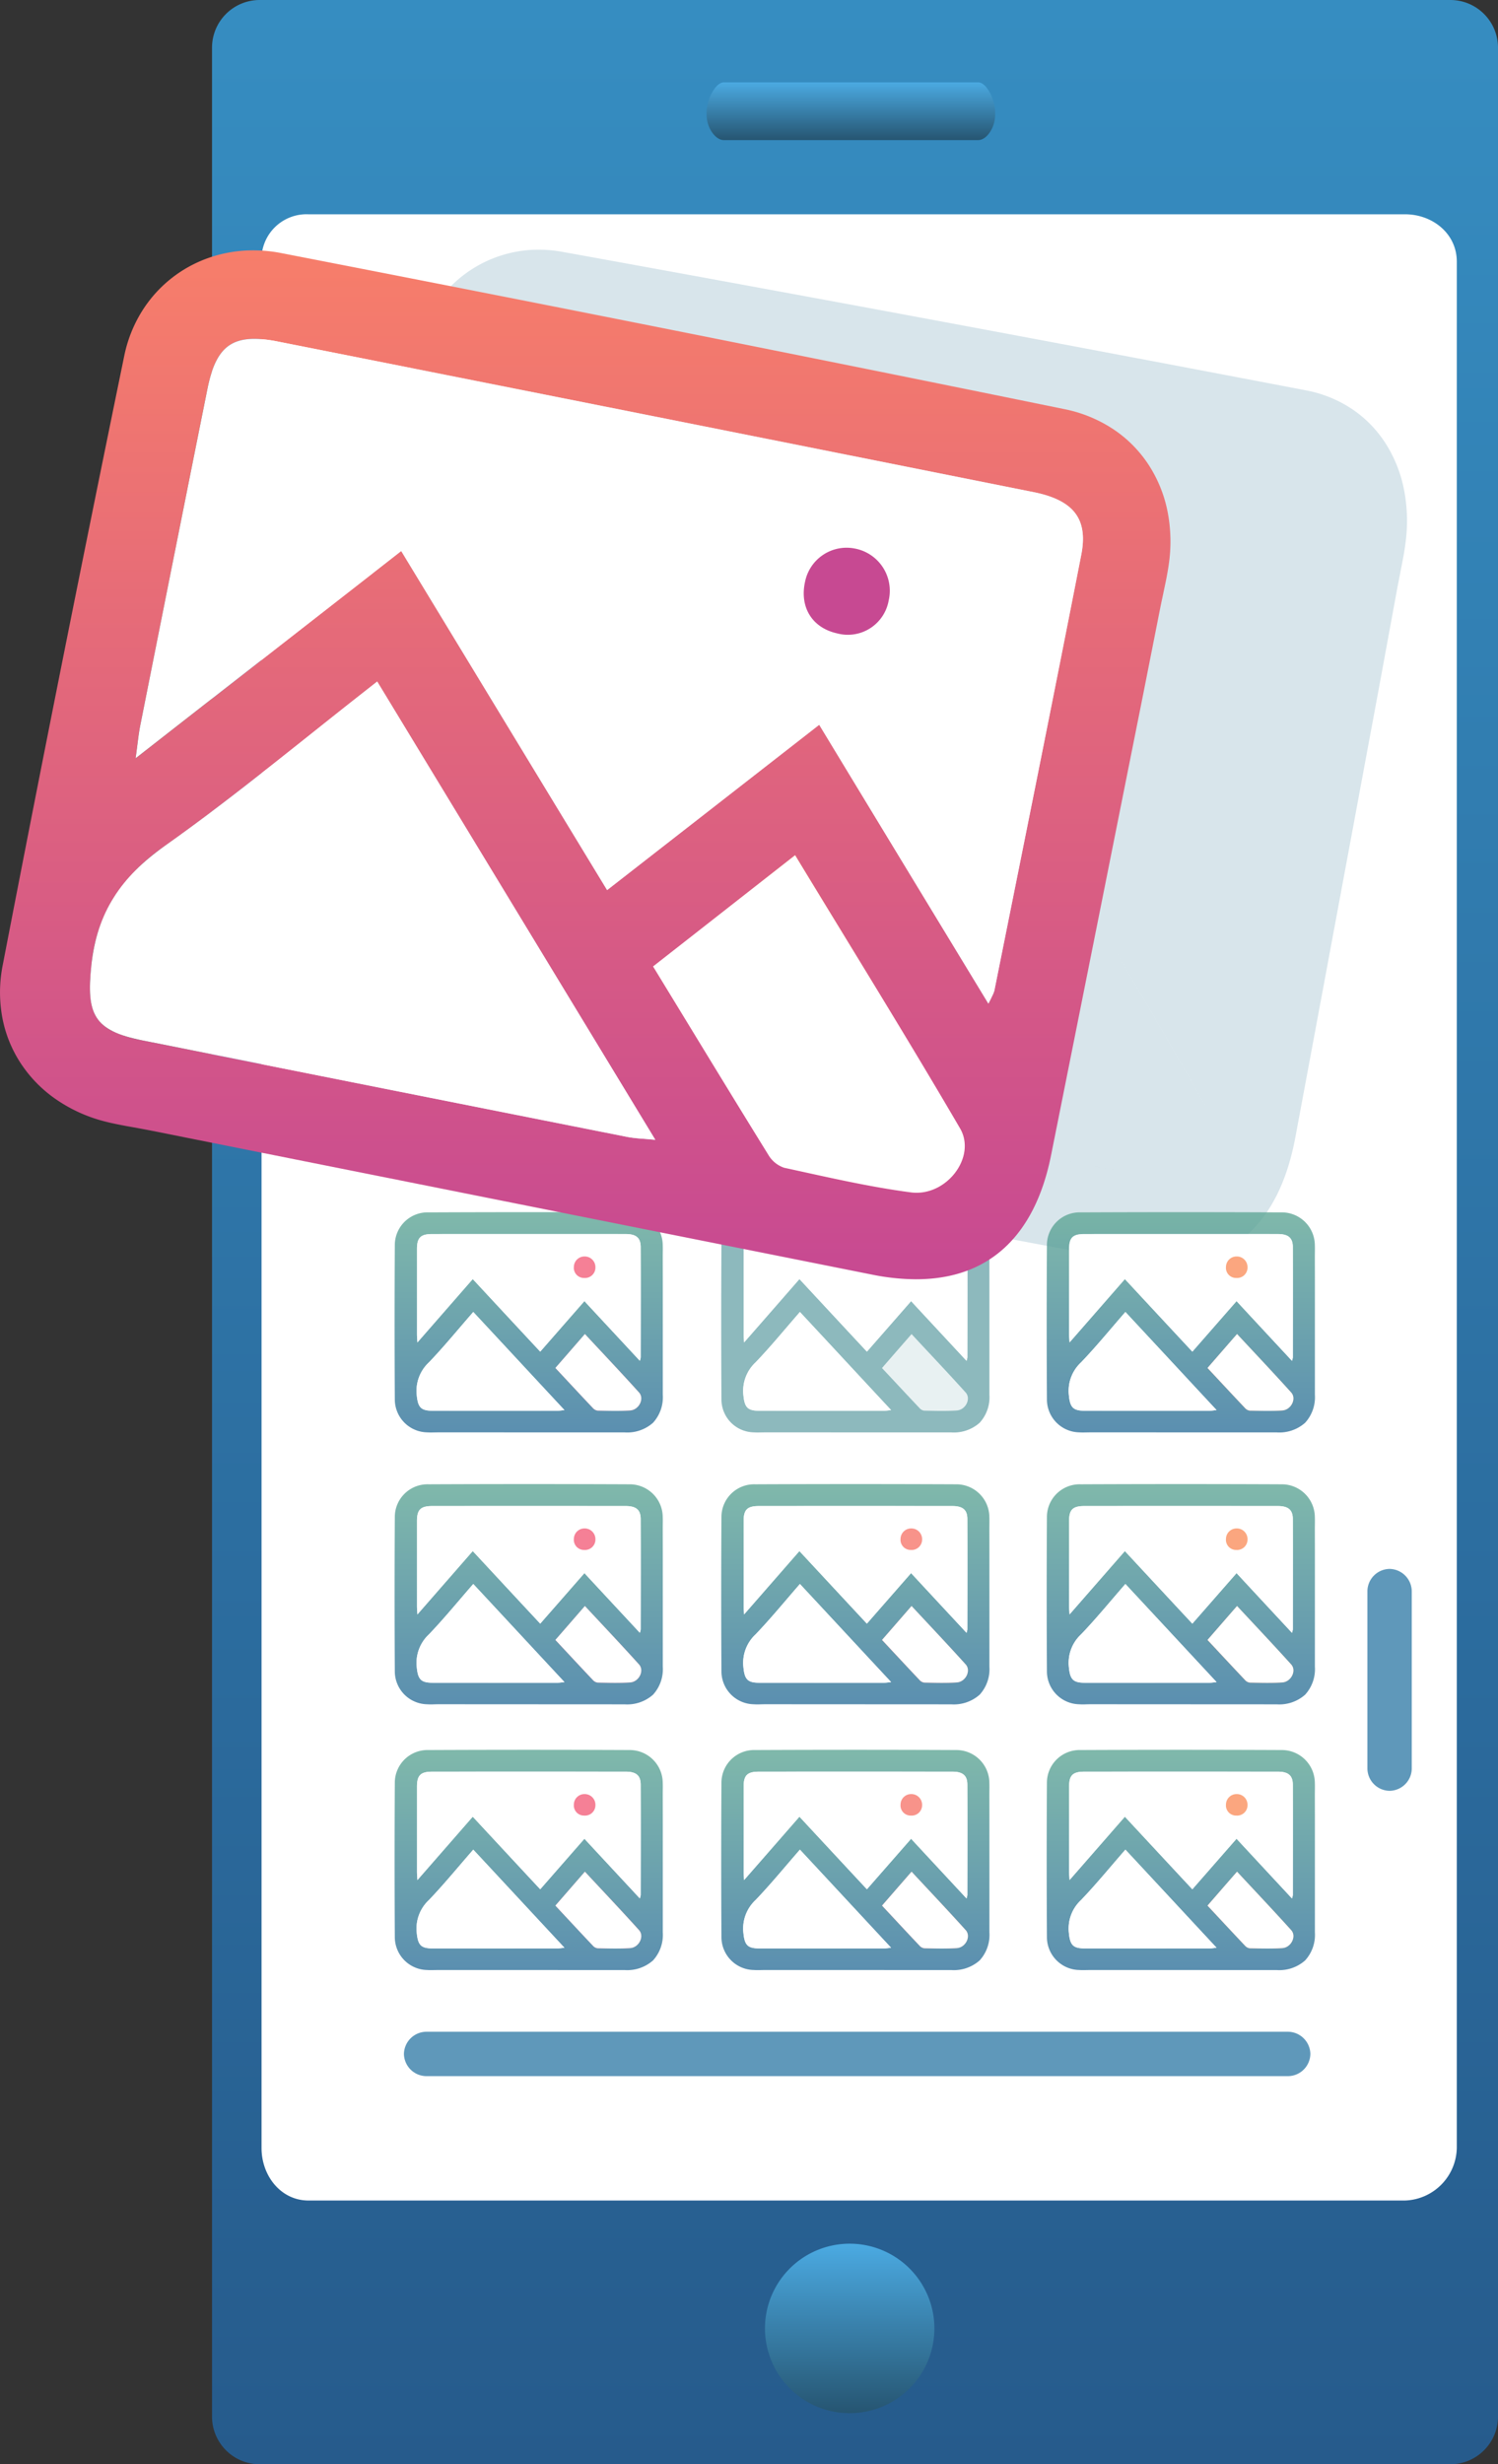
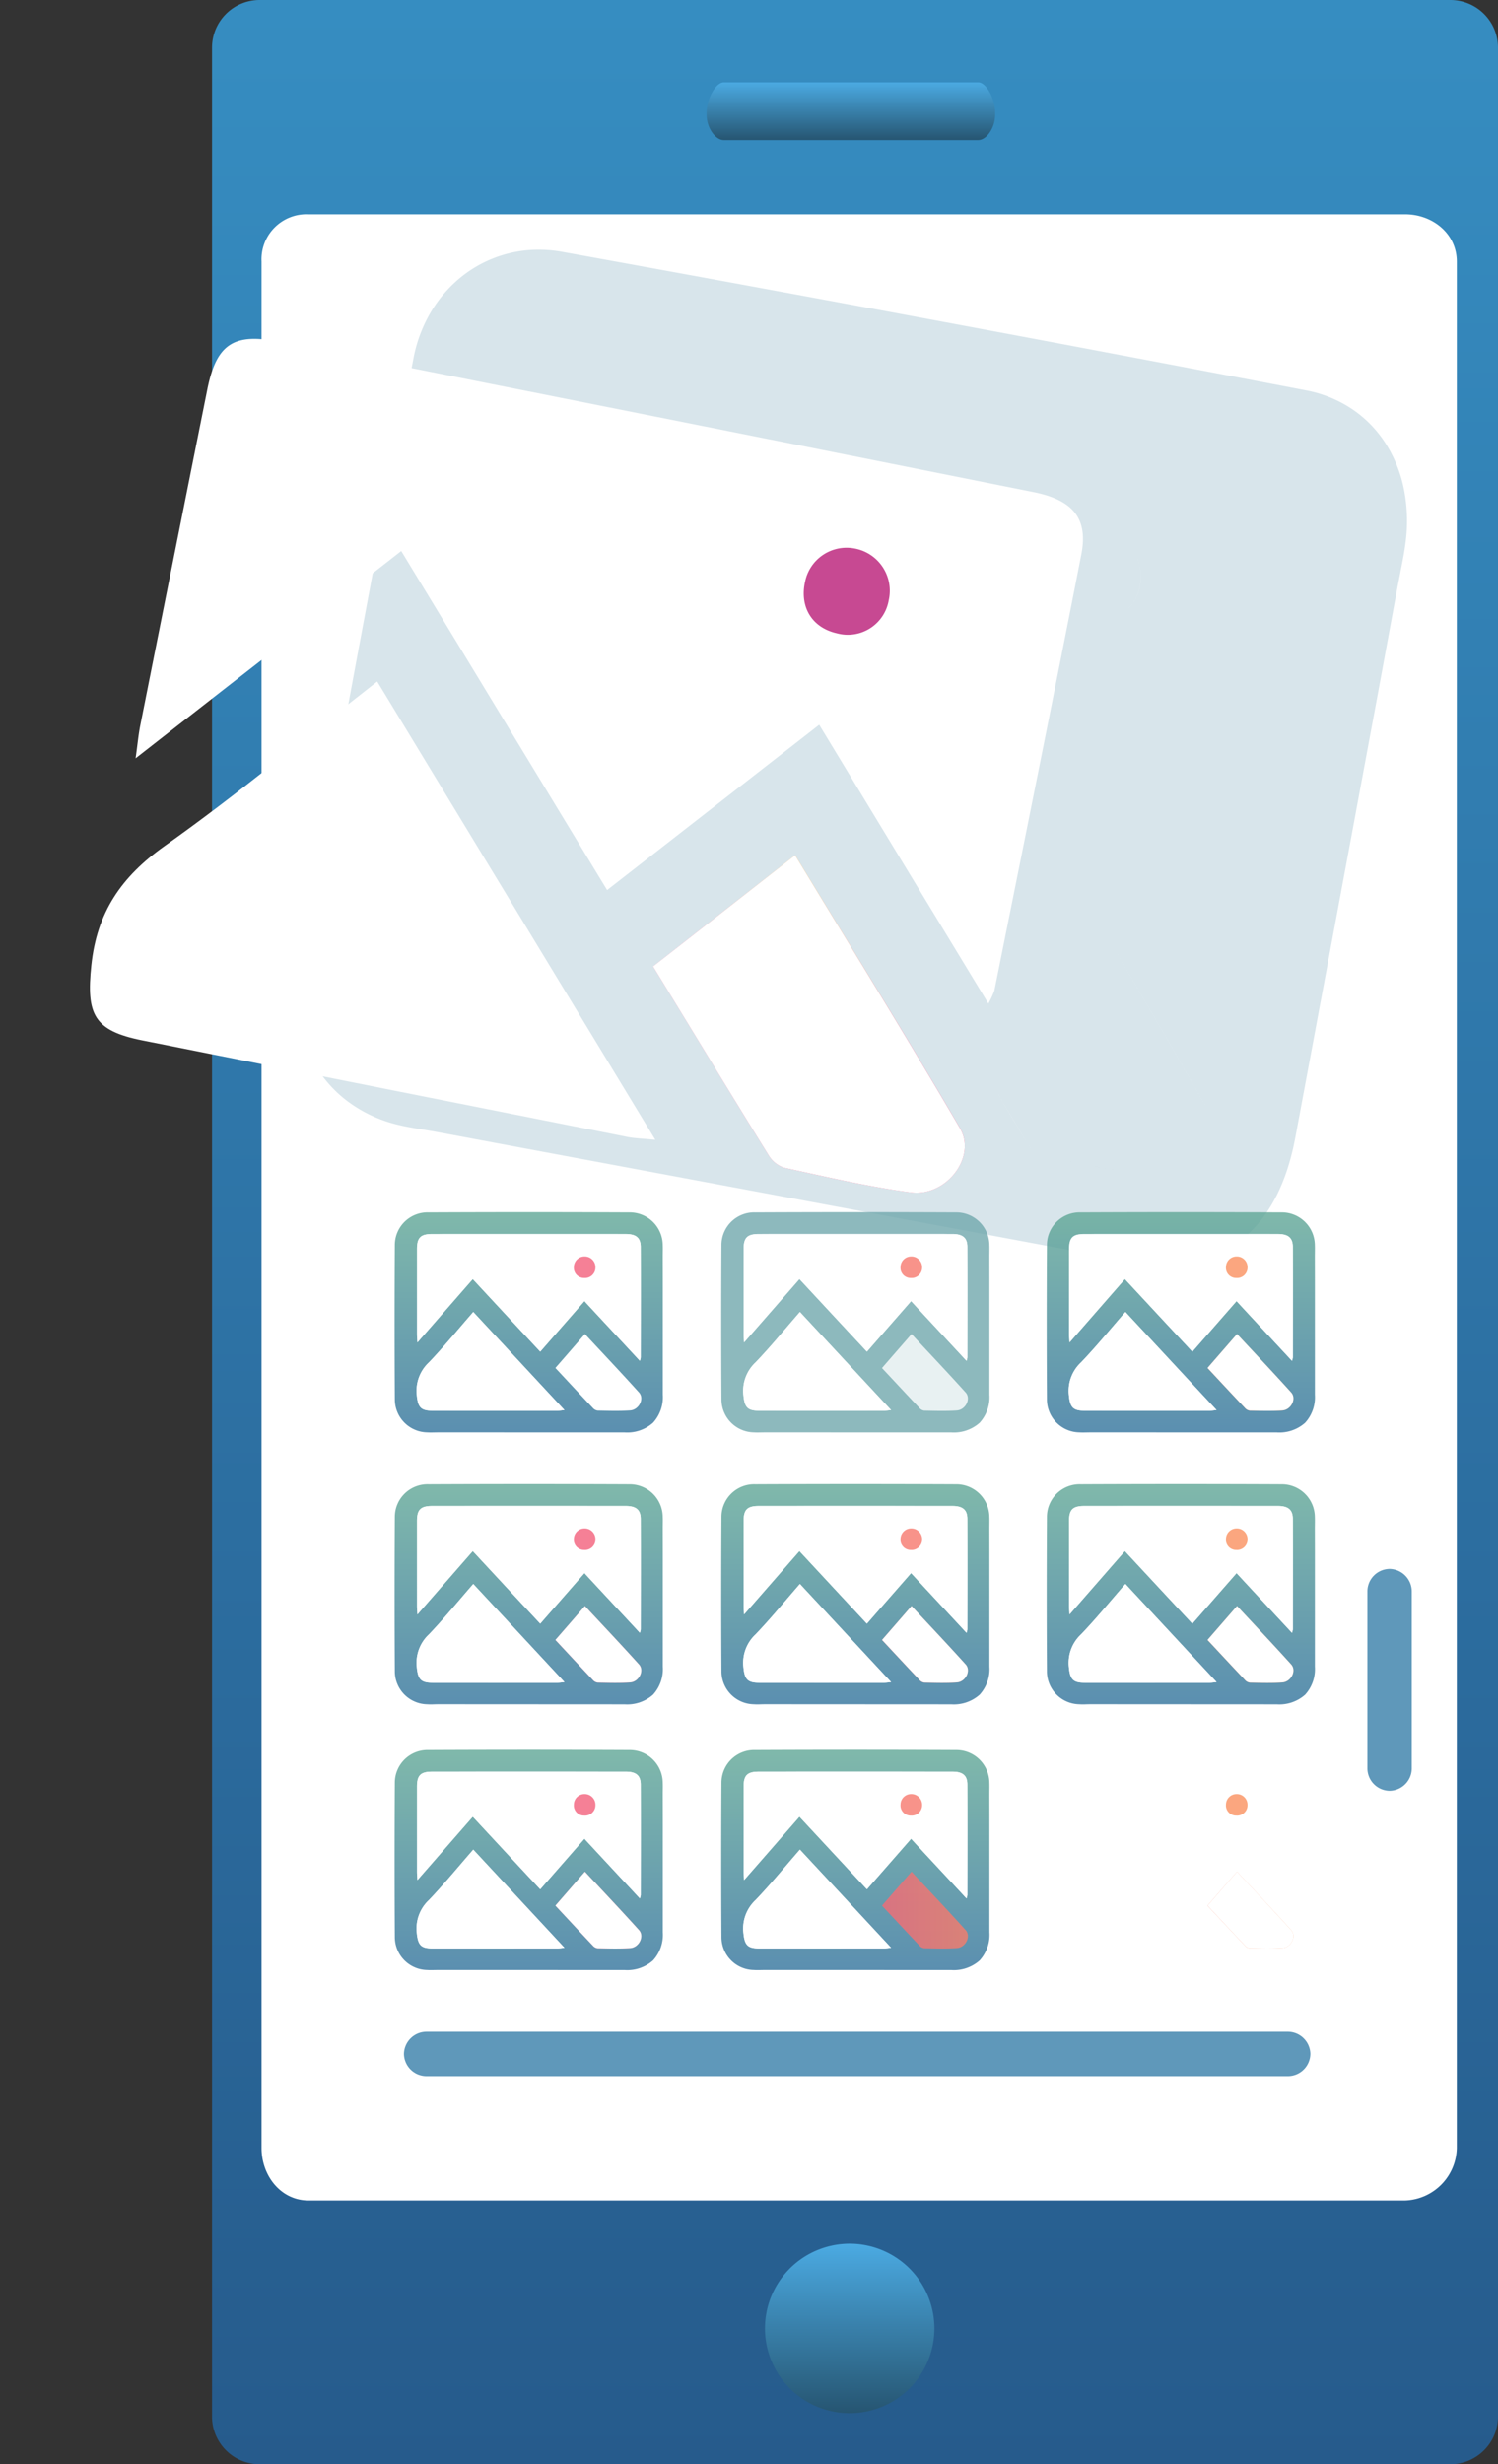
<svg xmlns="http://www.w3.org/2000/svg" xmlns:xlink="http://www.w3.org/1999/xlink" width="298.331" height="490.627" viewBox="0 0 298.331 490.627">
  <rect x="0" y="0" width="298.331" height="490.627" fill="#333333" stroke="none" />
  <defs>
    <linearGradient id="linear-gradient" x1="0.5" x2="0.5" y2="1" gradientUnits="objectBoundingBox">
      <stop offset="0" stop-color="#368dc1" />
      <stop offset="1" stop-color="#265b8c" />
    </linearGradient>
    <linearGradient id="linear-gradient-2" x1="0.5" x2="0.5" y2="1" gradientUnits="objectBoundingBox">
      <stop offset="0" stop-color="#4baae2" />
      <stop offset="1" stop-color="#265571" />
    </linearGradient>
    <linearGradient id="linear-gradient-4" x1="-1.653" y1="13.826" x2="4.94" y2="-26.966" gradientUnits="objectBoundingBox">
      <stop offset="0" stop-color="#f15383" />
      <stop offset="1" stop-color="#feaa50" />
    </linearGradient>
    <linearGradient id="linear-gradient-6" x1="0.5" x2="0.5" y2="1" gradientUnits="objectBoundingBox">
      <stop offset="0" stop-color="#60a796" />
      <stop offset="1" stop-color="#32739c" />
    </linearGradient>
    <linearGradient id="linear-gradient-7" x1="0.045" y1="0.504" x2="4.454" y2="0.472" xlink:href="#linear-gradient-4" />
    <linearGradient id="linear-gradient-8" x1="-7.772" y1="0.548" x2="47.092" y2="0.229" xlink:href="#linear-gradient-4" />
    <linearGradient id="linear-gradient-9" x1="-22.905" y1="0.636" x2="31.96" y2="0.317" xlink:href="#linear-gradient-4" />
    <linearGradient id="linear-gradient-11" x1="-2.387" y1="0.521" x2="2.022" y2="0.49" xlink:href="#linear-gradient-4" />
    <linearGradient id="linear-gradient-12" x1="-38.035" y1="0.724" x2="16.83" y2="0.405" xlink:href="#linear-gradient-4" />
    <linearGradient id="linear-gradient-14" x1="0.045" y1="0.504" x2="4.454" y2="0.473" xlink:href="#linear-gradient-4" />
    <linearGradient id="linear-gradient-15" x1="-7.772" y1="0.548" x2="47.092" y2="0.229" xlink:href="#linear-gradient-4" />
    <linearGradient id="linear-gradient-17" x1="-1.171" y1="0.512" x2="3.238" y2="0.481" xlink:href="#linear-gradient-4" />
    <linearGradient id="linear-gradient-18" x1="-22.905" y1="0.636" x2="31.96" y2="0.317" xlink:href="#linear-gradient-4" />
    <linearGradient id="linear-gradient-20" x1="-2.387" y1="0.521" x2="2.022" y2="0.49" xlink:href="#linear-gradient-4" />
    <linearGradient id="linear-gradient-21" x1="-38.035" y1="0.724" x2="16.83" y2="0.405" xlink:href="#linear-gradient-4" />
    <linearGradient id="linear-gradient-23" x1="0.045" y1="0.503" x2="4.454" y2="0.472" xlink:href="#linear-gradient-4" />
    <linearGradient id="linear-gradient-24" x1="-7.772" y1="0.549" x2="47.092" y2="0.23" xlink:href="#linear-gradient-4" />
    <linearGradient id="linear-gradient-26" x1="-1.171" y1="0.512" x2="3.238" y2="0.481" xlink:href="#linear-gradient-4" />
    <linearGradient id="linear-gradient-27" x1="-22.905" y1="0.637" x2="31.96" y2="0.318" xlink:href="#linear-gradient-4" />
    <linearGradient id="linear-gradient-29" x1="-2.387" y1="0.521" x2="2.022" y2="0.489" xlink:href="#linear-gradient-4" />
    <linearGradient id="linear-gradient-30" x1="-38.035" y1="0.725" x2="16.83" y2="0.406" xlink:href="#linear-gradient-4" />
    <linearGradient id="linear-gradient-31" x1="0.5" x2="0.5" y2="1" gradientUnits="objectBoundingBox">
      <stop offset="0" stop-color="#f77e6a" />
      <stop offset="1" stop-color="#c74992" />
    </linearGradient>
    <linearGradient id="linear-gradient-32" x1="0.531" y1="0.429" x2="0.66" y2="0.136" xlink:href="#linear-gradient-4" />
  </defs>
  <g id="Raggruppa_66" data-name="Raggruppa 66" transform="translate(-1118.789 -2040.288)">
    <path id="Path" d="M256.107,481.138a9.492,9.492,0,0,1-9.493,9.489H9.493A9.492,9.492,0,0,1,0,481.138V9.489A9.492,9.492,0,0,1,9.493,0h237.12a9.492,9.492,0,0,1,9.493,9.489Z" transform="translate(1161.013 2040.288)" fill="url(#linear-gradient)" />
    <path id="Path-2" data-name="Path" d="M238.04,384.994a10.679,10.679,0,0,1-10.311,10.459H9.35c-5.508,0-9.35-4.923-9.35-10.459V9.407A8.973,8.973,0,0,1,9.35,0H227.729c5.508,0,10.311,3.871,10.311,9.407Z" transform="translate(1170.874 2082.952)" fill="#fff" />
    <path id="Path-3" data-name="Path" d="M57.461,5.965c0-2.553-1.7-5.965-3.352-5.965H3.4C1.758,0,0,3.411,0,5.965v.521c0,2.553,1.758,5,3.4,5H54.109c1.645,0,3.352-2.451,3.352-5Z" transform="translate(1259.513 2056.692)" fill="url(#linear-gradient-2)" />
    <path id="Path-4" data-name="Path" d="M33.743,16.863A16.871,16.871,0,1,0,16.871,33.726,16.865,16.865,0,0,0,33.743,16.863Z" transform="translate(1271.132 2487.016)" fill="url(#linear-gradient-2)" />
    <path id="Exclusion_52" data-name="Exclusion 52" d="M172.519,202h0a41.583,41.583,0,0,1-7.449-.725L28.587,175.808c-1.309-.242-2.517-.447-3.422-.6l-.025,0-.063-.01-.038-.007c-2.008-.339-3.742-.631-5.514-1.085a27.391,27.391,0,0,1-9.078-4.236,24.836,24.836,0,0,1-6.523-6.923,25.181,25.181,0,0,1-3.48-8.993A29.2,29.2,0,0,1,.5,143.5C7.586,104.032,15.2,63.022,23.138,21.606a28.491,28.491,0,0,1,3.239-8.821,26.064,26.064,0,0,1,5.617-6.822A24.56,24.56,0,0,1,48.086,0a26.671,26.671,0,0,1,4.682.427c49.627,8.98,99.456,18.26,148.1,27.581a24.663,24.663,0,0,1,9.3,3.8,23.461,23.461,0,0,1,6.632,6.867,26.627,26.627,0,0,1,3.617,9.188,32.66,32.66,0,0,1,.251,10.76c-.233,1.792-.577,3.5-.975,5.481l0,.01,0,.017,0,.025-.012.065-.007.031-.007.033-.011.058,0,.024,0,.008-.014.068-.006.028-.02.1c-.16.8-.36,1.791-.553,2.815l-3.315,18.033-1.215,6.556-2.262,12.167-.009.051-.231,1.243-.022.113-.616,3.312,0,.017c-4.949,26.641-9.08,48.836-12.631,67.851-1.538,8.256-4.565,14.6-9,18.866S179.531,202,172.519,202Zm-27.141-24.077h0a6.783,6.783,0,0,0,.827,1.07A7.3,7.3,0,0,1,145.378,177.923Zm-6.172-10.385h0c2.422,4.106,4.37,7.38,6.131,10.3-2.338-3.915-4.343-7.285-6.131-10.3Zm-21.251-2.419h0l.157.27.622,1.064.011.018.17.292c1.987,3.4,3.685,6.3,5.048,8.606l-.1-.173-.043-.073q-.165-.283-.332-.566l-.031-.053-.072-.122-.538-.917-.092-.157-.725-1.236-.041-.07C120.451,169.384,119.283,167.389,117.955,165.118ZM95.016,170.53l.075.014.468.087.027.006.76.142c7.728,1.441,15.028,2.8,22.372,4.161a23.322,23.322,0,0,0,3.1.3l-.138-.008h-.014a23.954,23.954,0,0,1-2.939-.286C110.848,173.482,102.8,171.981,95.016,170.53Zm67.876-31c7.277,12.355,12.939,22.051,18.669,32.2C175.411,160.811,168.966,149.835,162.892,139.529Zm-80.218,28.7h0l2.252.418ZM17.209,143.984c-.311,3.586-.222,5.884.3,7.683C16.989,149.847,16.9,147.549,17.209,143.984Zm53.944-58.65c-3.983,3.377-7.993,6.846-11.532,9.907l-.006,0-.033.028,0,0-.169.147-.043.037-.136.118-.152.131-.089.077-.018.015-.078.068c-4.526,3.917-9.655,8.356-14.7,12.581,5.045-4.226,10.031-8.539,14.853-12.711l.091-.079.057-.049.066-.057.048-.041.261-.226.1-.085.1-.083.007-.006.175-.151C63.377,92,67.266,88.632,71.153,85.335ZM166.8,60.544a9.131,9.131,0,0,1,1,6.329,8.569,8.569,0,0,1-3.978,5.947,8.6,8.6,0,0,0,3.988-5.937A9.157,9.157,0,0,0,166.8,60.544Z" transform="translate(1178 2090)" fill="#1d648a" opacity="0.17" />
    <path id="Path-5" data-name="Path" d="M0,0C4.622.96,9.254,1.92,13.917,2.665,9.264,1.92,4.632.96,0,0Z" transform="translate(1330.305 2271.189)" opacity="0.17" fill="url(#linear-gradient-4)" />
    <path id="Path-6" data-name="Path" d="M0,2.7A10.181,10.181,0,0,0,3.173,0,10.181,10.181,0,0,1,0,2.7Z" transform="translate(1355.139 2271.026)" opacity="0.17" fill="url(#linear-gradient-4)" />
    <path id="Exclusion_55" data-name="Exclusion 55" d="M7.238,43.866c-.29,0-.525-.007-.74-.023A6.566,6.566,0,0,1,.047,37.26c-.062-10.194-.062-20.527,0-30.711A6.512,6.512,0,0,1,6.754.045c6.773-.03,13.5-.045,20-.045s13.224.015,20,.045A6.575,6.575,0,0,1,53.405,6.6c.019.419.014.829.008,1.3v.045c0,.221-.008.518-.008.862l.01,4.544V36.351a7.536,7.536,0,0,1-1.945,5.581,7.746,7.746,0,0,1-5.654,1.922l-36.87-.01c-.31,0-.591.005-.862.011l-.1,0C7.7,43.862,7.464,43.866,7.238,43.866ZM15.665,19.88c-.923,1.055-1.842,2.129-2.732,3.169-1.96,2.291-3.986,4.66-6.1,6.859a7.764,7.764,0,0,0-2.427,6.5c.25,2.678,1.027,3.13,3.236,3.13H32.43a6.85,6.85,0,0,0,.809-.066c.17-.02.362-.043.584-.064-5.97-6.416-11.621-12.5-17.6-18.933Zm22.143-2.171h0c3.824,4.125,7.55,8.133,11.038,11.885.031-.119.057-.215.08-.295l.015-.052a1.283,1.283,0,0,0,.07-.331q0-1.743.006-3.487v-.17c.01-5.977.021-12.154-.006-18.317,0-1.812-.888-2.585-2.971-2.585C38.4,4.353,32.273,4.35,26.761,4.35s-11.637,0-19.28.008c-2.287,0-3.021.724-3.021,2.979V24.313c0,.318.022.636.053,1.076l0,.064c.011.144.023.3.034.476,2.735-3.126,5.411-6.189,7.895-9.034l0-.006,1.56-1.787,1.56-1.787c4.273,4.6,8.542,9.2,13.437,14.451l3.973-4.543.305-.349.043-.049q2.236-2.555,4.475-5.116Z" transform="translate(1197.371 2281.625)" opacity="0.8" fill="url(#linear-gradient-6)" />
-     <path id="Path-7" data-name="Path" d="M14.881,15.219c-2.14.141-4.312.071-6.462.03a1.439,1.439,0,0,1-.912-.475C5.008,12.129,2.519,9.452,0,6.766,1.966,4.494,3.882,2.3,5.889,0,9.525,3.918,13.16,7.736,16.673,11.644,17.769,12.876,16.653,15.108,14.881,15.219Z" transform="translate(1229.392 2305.897)" opacity="0.8" fill="url(#linear-gradient-7)" />
    <path id="Path-8" data-name="Path" d="M44.551,2.593c0-1.818-.922-2.585-2.97-2.585Q22.3-.008,3.021.008C.737.008,0,.735,0,2.987V19.973c0,.434.051.868.092,1.616,3.8-4.353,7.384-8.463,11.02-12.613,4.527,4.878,8.941,9.624,13.437,14.451,2.95-3.373,5.858-6.7,8.8-10.058,3.7,3.989,7.313,7.867,11.04,11.886a4.134,4.134,0,0,0,.164-.677C44.561,17.246,44.582,9.914,44.551,2.593Z" transform="translate(1201.832 2285.975)" fill="#fff" />
    <path id="Path-9" data-name="Path" d="M2.07,4.282A2.019,2.019,0,0,1,0,2.06,2.11,2.11,0,0,1,2.121,0,2.135,2.135,0,0,1,4.293,2.181,2.071,2.071,0,0,1,2.07,4.282Z" transform="translate(1233.087 2290.446)" fill="#fff" />
    <path id="Path-10" data-name="Path" d="M11.3,0C17.35,6.5,23.31,12.926,29.455,19.531c-.625.061-1.014.131-1.393.131q-12.4.015-24.785,0C.8,19.662.267,18.945.042,16.532a7.737,7.737,0,0,1,2.427-6.5C5.521,6.837,8.327,3.4,11.3,0Z" transform="translate(1201.749 2301.504)" fill="#fff" />
    <path id="Path-11" data-name="Path" d="M5.879,0C9.525,3.918,13.14,7.736,16.663,11.644c1.106,1.232-.01,3.464-1.782,3.575-2.14.141-4.312.071-6.462.03a1.489,1.489,0,0,1-.912-.475C5,12.129,2.519,9.452,0,6.756,1.977,4.5,3.882,2.3,5.879,0Z" transform="translate(1229.392 2305.887)" fill="#fff" />
    <path id="Path-12" data-name="Path" d="M4.293,2.181a2.071,2.071,0,0,1-2.222,2.1A2.019,2.019,0,0,1,0,2.06,2.11,2.11,0,0,1,2.121,0,2.135,2.135,0,0,1,4.293,2.181Z" transform="translate(1233.077 2290.446)" opacity="0.8" fill="url(#linear-gradient-8)" />
    <path id="Exclusion_57" data-name="Exclusion 57" d="M7.238,43.866c-.29,0-.525-.007-.74-.023A6.566,6.566,0,0,1,.047,37.26c-.062-10.194-.062-20.527,0-30.711A6.512,6.512,0,0,1,6.754.045c6.773-.03,13.5-.045,20-.045s13.224.015,20,.045A6.575,6.575,0,0,1,53.405,6.6c.019.419.014.829.008,1.3v.045c0,.221-.008.518-.008.862l.01,4.544V36.351a7.536,7.536,0,0,1-1.945,5.581,7.746,7.746,0,0,1-5.654,1.922l-36.87-.01c-.31,0-.591.005-.862.011l-.1,0C7.7,43.862,7.464,43.866,7.238,43.866ZM15.675,19.88c-.923,1.055-1.842,2.129-2.732,3.169-1.96,2.291-3.986,4.66-6.1,6.859a7.764,7.764,0,0,0-2.427,6.5c.25,2.678,1.027,3.13,3.236,3.13H32.441a6.964,6.964,0,0,0,.807-.066c.171-.02.365-.043.586-.064-5.97-6.416-11.621-12.5-17.6-18.933Zm22.143-2.171h0c3.636,3.923,7.3,7.861,11.04,11.885.034-.132.065-.245.094-.348l0-.018a1.221,1.221,0,0,0,.064-.312q0-1.754.006-3.507v-.16c.011-6.54.018-12.432-.006-18.307,0-1.812-.889-2.585-2.971-2.585-7.641-.005-13.768-.008-19.28-.008s-11.637,0-19.28.008c-2.287,0-3.021.724-3.021,2.979-.007,3.8,0,7.623,0,11.315v.1q0,2.784,0,5.558c0,.318.022.636.053,1.076l0,.064c.011.144.023.3.034.476C7.3,22.8,9.974,19.739,12.458,16.894l0-.006,1.56-1.787,1.56-1.787c3.938,4.244,8.208,8.836,13.437,14.451l3.24-3.7,1.081-1.236q2.236-2.555,4.475-5.116Z" transform="translate(1262.419 2281.625)" fill="#71a8ac" opacity="0.8" />
    <path id="Path-13" data-name="Path" d="M14.881,15.219c-2.14.141-4.312.071-6.462.03a1.439,1.439,0,0,1-.912-.475C5.008,12.129,2.519,9.452,0,6.766,1.966,4.494,3.882,2.3,5.889,0,9.525,3.918,13.16,7.736,16.673,11.644,17.769,12.876,16.663,15.108,14.881,15.219Z" transform="translate(1294.439 2305.897)" fill="#fff" opacity="0.8" />
    <path id="Path-14" data-name="Path" d="M44.551,2.593c0-1.818-.922-2.585-2.97-2.585Q22.3-.008,3.021.008C.737.008,0,.735,0,2.987V19.973c0,.434.051.868.092,1.616,3.8-4.353,7.384-8.463,11.02-12.613,4.527,4.878,8.941,9.624,13.437,14.451,2.95-3.373,5.858-6.7,8.8-10.058,3.7,3.989,7.313,7.867,11.04,11.886a4.134,4.134,0,0,0,.164-.677C44.561,17.246,44.582,9.914,44.551,2.593Z" transform="translate(1266.89 2285.975)" fill="#fff" />
    <path id="Path-15" data-name="Path" d="M2.07,4.282A2.019,2.019,0,0,1,0,2.06,2.11,2.11,0,0,1,2.121,0,2.135,2.135,0,0,1,4.293,2.181,2.066,2.066,0,0,1,2.07,4.282Z" transform="translate(1298.135 2290.446)" fill="#fff" />
    <path id="Path-16" data-name="Path" d="M11.3,0C17.35,6.5,23.31,12.926,29.455,19.531c-.625.061-1,.131-1.393.131q-12.4.015-24.785,0C.8,19.662.267,18.945.042,16.532a7.737,7.737,0,0,1,2.427-6.5C5.531,6.837,8.337,3.4,11.3,0Z" transform="translate(1266.797 2301.504)" fill="#fff" />
    <path id="Path-17" data-name="Path" d="M4.293,2.181a2.071,2.071,0,0,1-2.222,2.1A2.019,2.019,0,0,1,0,2.06,2.11,2.11,0,0,1,2.121,0,2.135,2.135,0,0,1,4.293,2.181Z" transform="translate(1298.136 2290.446)" opacity="0.8" fill="url(#linear-gradient-9)" />
    <path id="Exclusion_59" data-name="Exclusion 59" d="M7.238,43.866c-.29,0-.525-.007-.74-.023A6.566,6.566,0,0,1,.047,37.26c-.062-10.194-.062-20.527,0-30.711A6.512,6.512,0,0,1,6.754.045c6.773-.03,13.5-.045,20-.045s13.224.015,20,.045A6.575,6.575,0,0,1,53.405,6.6c.019.419.014.829.008,1.3v.045c0,.221-.008.518-.008.862l.01,4.544V36.351a7.536,7.536,0,0,1-1.945,5.581,7.746,7.746,0,0,1-5.654,1.922l-36.87-.01c-.31,0-.591.005-.862.011l-.1,0C7.7,43.862,7.464,43.866,7.238,43.866ZM15.675,19.88c-.923,1.055-1.842,2.129-2.732,3.169-1.96,2.291-3.986,4.66-6.1,6.859a7.764,7.764,0,0,0-2.427,6.5c.25,2.678,1.027,3.13,3.236,3.13H32.441a6.756,6.756,0,0,0,.788-.065c.177-.021.374-.044.605-.066-5.97-6.416-11.621-12.5-17.6-18.933Zm22.132-2.171h0c3.824,4.125,7.55,8.133,11.038,11.885.031-.119.057-.215.08-.295l.015-.052a1.283,1.283,0,0,0,.07-.331q0-1.743.006-3.487v-.17c.01-5.977.021-12.154-.006-18.317,0-1.812-.888-2.585-2.971-2.585C38.4,4.353,32.273,4.35,26.761,4.35s-11.637,0-19.28.008c-2.287,0-3.021.724-3.021,2.979V24.313c0,.318.022.636.053,1.076l0,.064c.011.144.023.3.034.476,2.735-3.126,5.411-6.189,7.895-9.034l0-.006,1.56-1.787,1.56-1.787c4.273,4.6,8.542,9.2,13.437,14.451l3.973-4.543.305-.349.043-.049q2.236-2.555,4.475-5.116Z" transform="translate(1327.238 2281.625)" opacity="0.8" fill="url(#linear-gradient-6)" />
    <path id="Path-18" data-name="Path" d="M14.881,15.219c-2.14.141-4.312.071-6.462.03a1.439,1.439,0,0,1-.912-.475C5.008,12.129,2.519,9.452,0,6.766,1.966,4.494,3.882,2.3,5.889,0,9.525,3.918,13.16,7.736,16.673,11.644,17.769,12.876,16.653,15.108,14.881,15.219Z" transform="translate(1359.259 2305.897)" opacity="0.8" fill="url(#linear-gradient-11)" />
    <path id="Path-19" data-name="Path" d="M44.551,2.593c0-1.818-.922-2.585-2.97-2.585Q22.3-.008,3.021.008C.737.008,0,.735,0,2.987V19.973c0,.434.051.868.092,1.616,3.8-4.353,7.384-8.463,11.02-12.613,4.527,4.878,8.941,9.624,13.437,14.451,2.95-3.373,5.858-6.7,8.8-10.058,3.7,3.989,7.313,7.867,11.04,11.886a4.134,4.134,0,0,0,.164-.677C44.551,17.246,44.572,9.914,44.551,2.593Z" transform="translate(1331.709 2285.975)" fill="#fff" />
    <path id="Path-20" data-name="Path" d="M2.07,4.282A2.019,2.019,0,0,1,0,2.06,2.11,2.11,0,0,1,2.121,0,2.135,2.135,0,0,1,4.293,2.181,2.066,2.066,0,0,1,2.07,4.282Z" transform="translate(1362.955 2290.446)" fill="#fff" />
    <path id="Path-21" data-name="Path" d="M11.3,0C17.35,6.5,23.31,12.926,29.455,19.531c-.625.061-1,.131-1.393.131q-12.4.015-24.785,0C.8,19.662.267,18.945.042,16.532a7.737,7.737,0,0,1,2.427-6.5C5.531,6.837,8.327,3.4,11.3,0Z" transform="translate(1331.616 2301.504)" fill="#fff" />
    <path id="Path-22" data-name="Path" d="M5.879,0C9.525,3.918,13.14,7.736,16.663,11.644c1.106,1.232-.01,3.464-1.782,3.575-2.14.141-4.312.071-6.462.03a1.489,1.489,0,0,1-.912-.475C5,12.129,2.519,9.452,0,6.756,1.966,4.5,3.871,2.3,5.879,0Z" transform="translate(1359.27 2305.887)" fill="#fff" />
    <path id="Path-23" data-name="Path" d="M4.293,2.181a2.071,2.071,0,0,1-2.222,2.1A2.019,2.019,0,0,1,0,2.06,2.11,2.11,0,0,1,2.121,0,2.129,2.129,0,0,1,4.293,2.181Z" transform="translate(1362.944 2290.446)" opacity="0.8" fill="url(#linear-gradient-12)" />
    <path id="Exclusion_61" data-name="Exclusion 61" d="M7.238,43.866c-.29,0-.525-.007-.74-.023A6.566,6.566,0,0,1,.047,37.26c-.062-10.194-.062-20.527,0-30.711A6.512,6.512,0,0,1,6.754.045c6.773-.03,13.5-.045,20-.045s13.224.015,20,.045A6.576,6.576,0,0,1,53.405,6.6c.019.419.014.829.008,1.3v.045c0,.221-.008.518-.008.862l.01,4.544v23a7.537,7.537,0,0,1-1.945,5.582,7.746,7.746,0,0,1-5.654,1.922l-36.87-.02c-.31,0-.591.005-.862.011l-.1,0C7.7,43.862,7.464,43.866,7.238,43.866ZM15.665,19.9c-.922,1.053-1.841,2.127-2.729,3.166-1.961,2.293-3.988,4.662-6.1,6.862a7.764,7.764,0,0,0-2.427,6.5c.25,2.678,1.027,3.13,3.236,3.13H32.43a6.849,6.849,0,0,0,.809-.066c.17-.02.362-.043.584-.064C27.447,32.577,21.107,25.756,15.665,19.9Zm22.143-2.172h0c3.562,3.845,7.061,7.608,10.765,11.592l.273.294c.031-.119.057-.215.08-.295l.015-.052a1.283,1.283,0,0,0,.07-.331q0-1.74.006-3.479v-.178c.01-5.977.021-12.155-.006-18.317,0-1.812-.888-2.586-2.971-2.586-7.641-.005-13.768-.008-19.28-.008s-11.637,0-19.28.008c-2.287,0-3.021.724-3.021,2.98V24.333c0,.318.022.636.053,1.076l0,.064c.011.144.023.3.034.476,2.735-3.126,5.411-6.189,7.895-9.034l0-.006,1.56-1.787,1.56-1.787c4.273,4.6,8.542,9.2,13.437,14.451L32.582,23.7l.721-.824,2.941-3.362.054-.062,1.508-1.725Z" transform="translate(1197.371 2335.764)" opacity="0.8" fill="url(#linear-gradient-6)" />
    <path id="Path-24" data-name="Path" d="M14.881,15.219c-2.14.141-4.312.071-6.462.03a1.439,1.439,0,0,1-.912-.475C5.008,12.129,2.519,9.452,0,6.766,1.966,4.494,3.882,2.3,5.889,0,9.525,3.918,13.16,7.736,16.673,11.644,17.769,12.876,16.653,15.108,14.881,15.219Z" transform="translate(1229.392 2360.046)" opacity="0.8" fill="url(#linear-gradient-14)" />
    <path id="Path-25" data-name="Path" d="M44.551,2.593c0-1.818-.922-2.585-2.97-2.585Q22.3-.008,3.021.008C.737.008,0,.735,0,2.987V19.973c0,.434.051.868.092,1.616,3.8-4.353,7.384-8.463,11.02-12.613,4.527,4.878,8.941,9.624,13.437,14.451,2.95-3.373,5.858-6.7,8.8-10.058,3.7,3.989,7.313,7.867,11.04,11.886a4.134,4.134,0,0,0,.164-.677C44.561,17.246,44.582,9.914,44.551,2.593Z" transform="translate(1201.832 2340.124)" fill="#fff" />
    <path id="Path-26" data-name="Path" d="M2.07,4.282A2.019,2.019,0,0,1,0,2.06,2.11,2.11,0,0,1,2.121,0,2.135,2.135,0,0,1,4.293,2.181,2.071,2.071,0,0,1,2.07,4.282Z" transform="translate(1233.087 2344.595)" fill="#fff" />
    <path id="Path-27" data-name="Path" d="M11.3,0C17.35,6.5,23.31,12.926,29.455,19.531c-.625.061-1.014.131-1.393.131q-12.4.015-24.785,0C.8,19.662.267,18.945.042,16.532a7.737,7.737,0,0,1,2.427-6.5C5.521,6.837,8.327,3.4,11.3,0Z" transform="translate(1201.749 2355.653)" fill="#fff" />
    <path id="Path-28" data-name="Path" d="M5.879,0C9.525,3.918,13.14,7.736,16.663,11.644c1.106,1.232-.01,3.464-1.782,3.575-2.14.141-4.312.071-6.462.03a1.489,1.489,0,0,1-.912-.475C5,12.129,2.519,9.452,0,6.756,1.977,4.5,3.882,2.3,5.879,0Z" transform="translate(1229.392 2360.036)" fill="#fff" />
    <path id="Path-29" data-name="Path" d="M4.293,2.181a2.071,2.071,0,0,1-2.222,2.1A2.019,2.019,0,0,1,0,2.06,2.11,2.11,0,0,1,2.121,0,2.135,2.135,0,0,1,4.293,2.181Z" transform="translate(1233.077 2344.595)" opacity="0.8" fill="url(#linear-gradient-15)" />
    <path id="Exclusion_63" data-name="Exclusion 63" d="M7.238,43.866c-.29,0-.525-.007-.74-.023A6.566,6.566,0,0,1,.047,37.26c-.062-10.194-.062-20.527,0-30.711A6.512,6.512,0,0,1,6.754.045c6.773-.03,13.5-.045,20-.045s13.224.015,20,.045A6.576,6.576,0,0,1,53.405,6.6c.019.419.014.829.008,1.3v.045c0,.221-.008.518-.008.862l.01,4.544v23a7.537,7.537,0,0,1-1.945,5.582,7.746,7.746,0,0,1-5.654,1.922l-36.87-.02c-.31,0-.591.005-.862.011l-.1,0C7.7,43.862,7.464,43.866,7.238,43.866ZM15.675,19.9c-.922,1.053-1.841,2.127-2.729,3.166-1.961,2.293-3.988,4.662-6.1,6.862a7.764,7.764,0,0,0-2.427,6.5c.25,2.678,1.027,3.13,3.236,3.13H32.441a6.967,6.967,0,0,0,.807-.066c.171-.02.365-.043.586-.064C27.457,32.577,21.117,25.756,15.675,19.9Zm22.143-2.172h0c3.79,4.091,7.532,8.115,11.04,11.886.034-.132.065-.245.094-.348l0-.018a1.221,1.221,0,0,0,.064-.312q0-1.75.006-3.5V25.27c.011-6.539.018-12.43-.006-18.307,0-1.812-.889-2.586-2.971-2.586-7.641-.005-13.768-.008-19.28-.008s-11.637,0-19.28.008c-2.287,0-3.021.724-3.021,2.98-.007,3.8,0,7.614,0,11.305v.014q0,2.829,0,5.657c0,.318.022.636.053,1.076l0,.064c.011.144.023.3.034.476,2.735-3.126,5.411-6.189,7.895-9.034l0-.006,1.56-1.787,1.56-1.787c3.938,4.244,8.208,8.836,13.437,14.451l.958-1.1,3.275-3.744.06-.069,2.941-3.362.054-.062,1.508-1.725Z" transform="translate(1262.419 2335.764)" opacity="0.8" fill="url(#linear-gradient-6)" />
    <path id="Path-30" data-name="Path" d="M14.881,15.219c-2.14.141-4.312.071-6.462.03a1.439,1.439,0,0,1-.912-.475C5.008,12.129,2.519,9.452,0,6.766,1.966,4.494,3.882,2.3,5.889,0,9.525,3.918,13.16,7.736,16.673,11.644,17.769,12.876,16.663,15.108,14.881,15.219Z" transform="translate(1294.439 2360.046)" opacity="0.8" fill="url(#linear-gradient-17)" />
    <path id="Path-31" data-name="Path" d="M44.551,2.593c0-1.818-.922-2.585-2.97-2.585Q22.3-.008,3.021.008C.737.008,0,.735,0,2.987V19.973c0,.434.051.868.092,1.616,3.8-4.353,7.384-8.463,11.02-12.613,4.527,4.878,8.941,9.624,13.437,14.451,2.95-3.373,5.858-6.7,8.8-10.058,3.7,3.989,7.313,7.867,11.04,11.886a4.134,4.134,0,0,0,.164-.677C44.561,17.246,44.582,9.914,44.551,2.593Z" transform="translate(1266.89 2340.124)" fill="#fff" />
    <path id="Path-32" data-name="Path" d="M2.07,4.282A2.019,2.019,0,0,1,0,2.06,2.11,2.11,0,0,1,2.121,0,2.135,2.135,0,0,1,4.293,2.181,2.066,2.066,0,0,1,2.07,4.282Z" transform="translate(1298.135 2344.595)" fill="#fff" />
    <path id="Path-33" data-name="Path" d="M11.3,0C17.35,6.5,23.31,12.926,29.455,19.531c-.625.061-1,.131-1.393.131q-12.4.015-24.785,0C.8,19.662.267,18.945.042,16.532a7.737,7.737,0,0,1,2.427-6.5C5.531,6.837,8.337,3.4,11.3,0Z" transform="translate(1266.797 2355.653)" fill="#fff" />
    <path id="Path-34" data-name="Path" d="M5.879,0C9.525,3.918,13.14,7.736,16.663,11.644c1.106,1.232-.01,3.464-1.782,3.575-2.14.141-4.312.071-6.462.03a1.489,1.489,0,0,1-.912-.475C5,12.129,2.519,9.452,0,6.756,1.966,4.5,3.882,2.3,5.879,0Z" transform="translate(1294.45 2360.036)" fill="#fff" />
    <path id="Path-35" data-name="Path" d="M4.293,2.181a2.071,2.071,0,0,1-2.222,2.1A2.019,2.019,0,0,1,0,2.06,2.11,2.11,0,0,1,2.121,0,2.135,2.135,0,0,1,4.293,2.181Z" transform="translate(1298.136 2344.595)" opacity="0.8" fill="url(#linear-gradient-18)" />
    <path id="Exclusion_65" data-name="Exclusion 65" d="M7.238,43.866c-.29,0-.525-.007-.74-.023A6.566,6.566,0,0,1,.047,37.26c-.062-10.194-.062-20.527,0-30.711A6.512,6.512,0,0,1,6.754.045c6.773-.03,13.5-.045,20-.045s13.224.015,20,.045A6.576,6.576,0,0,1,53.405,6.6c.019.419.014.829.008,1.3v.045c0,.221-.008.518-.008.862l.01,4.544v23a7.537,7.537,0,0,1-1.945,5.582,7.746,7.746,0,0,1-5.654,1.922l-36.87-.02c-.31,0-.591.005-.862.011l-.1,0C7.7,43.862,7.464,43.866,7.238,43.866ZM15.675,19.9c-.922,1.053-1.841,2.127-2.729,3.166-1.961,2.293-3.988,4.662-6.1,6.862a7.764,7.764,0,0,0-2.427,6.5c.25,2.678,1.027,3.13,3.236,3.13H32.441a6.758,6.758,0,0,0,.788-.065c.177-.021.374-.044.605-.066C27.457,32.577,21.117,25.756,15.675,19.9Zm22.132-2.172h0c3.562,3.845,7.061,7.608,10.765,11.592l.273.294c.031-.119.057-.215.08-.295l.015-.052a1.283,1.283,0,0,0,.07-.331q0-1.74.006-3.479v-.178c.01-5.977.021-12.155-.006-18.317,0-1.812-.888-2.586-2.971-2.586-7.641-.005-13.768-.008-19.28-.008s-11.637,0-19.28.008c-2.287,0-3.021.724-3.021,2.98V24.333c0,.318.022.636.053,1.076l0,.064c.011.144.023.3.034.476,2.735-3.126,5.411-6.189,7.895-9.034l0-.006,1.56-1.787,1.56-1.787c4.273,4.6,8.542,9.2,13.437,14.451L32.582,23.7l.721-.824,2.941-3.362.054-.062,1.508-1.725Z" transform="translate(1327.238 2335.764)" opacity="0.8" fill="url(#linear-gradient-6)" />
    <path id="Path-36" data-name="Path" d="M14.881,15.219c-2.14.141-4.312.071-6.462.03a1.439,1.439,0,0,1-.912-.475C5.008,12.129,2.519,9.452,0,6.766,1.966,4.494,3.882,2.3,5.889,0,9.525,3.918,13.16,7.736,16.673,11.644,17.769,12.876,16.653,15.108,14.881,15.219Z" transform="translate(1359.259 2360.046)" opacity="0.8" fill="url(#linear-gradient-20)" />
    <path id="Path-37" data-name="Path" d="M44.551,2.593c0-1.818-.922-2.585-2.97-2.585Q22.3-.008,3.021.008C.737.008,0,.735,0,2.987V19.973c0,.434.051.868.092,1.616,3.8-4.353,7.384-8.463,11.02-12.613,4.527,4.878,8.941,9.624,13.437,14.451,2.95-3.373,5.858-6.7,8.8-10.058,3.7,3.989,7.313,7.867,11.04,11.886a4.134,4.134,0,0,0,.164-.677C44.551,17.246,44.572,9.914,44.551,2.593Z" transform="translate(1331.709 2340.124)" fill="#fff" />
    <path id="Path-38" data-name="Path" d="M2.07,4.282A2.019,2.019,0,0,1,0,2.06,2.11,2.11,0,0,1,2.121,0,2.135,2.135,0,0,1,4.293,2.181,2.066,2.066,0,0,1,2.07,4.282Z" transform="translate(1362.955 2344.595)" fill="#fff" />
    <path id="Path-39" data-name="Path" d="M11.3,0C17.35,6.5,23.31,12.926,29.455,19.531c-.625.061-1,.131-1.393.131q-12.4.015-24.785,0C.8,19.662.267,18.945.042,16.532a7.737,7.737,0,0,1,2.427-6.5C5.531,6.837,8.327,3.4,11.3,0Z" transform="translate(1331.616 2355.653)" fill="#fff" />
    <path id="Path-40" data-name="Path" d="M5.879,0C9.525,3.918,13.14,7.736,16.663,11.644c1.106,1.232-.01,3.464-1.782,3.575-2.14.141-4.312.071-6.462.03a1.489,1.489,0,0,1-.912-.475C5,12.129,2.519,9.452,0,6.756,1.966,4.5,3.871,2.3,5.879,0Z" transform="translate(1359.27 2360.036)" fill="#fff" />
    <path id="Path-41" data-name="Path" d="M4.293,2.181a2.071,2.071,0,0,1-2.222,2.1A2.019,2.019,0,0,1,0,2.06,2.11,2.11,0,0,1,2.121,0,2.129,2.129,0,0,1,4.293,2.181Z" transform="translate(1362.944 2344.595)" opacity="0.8" fill="url(#linear-gradient-21)" />
    <path id="Exclusion_67" data-name="Exclusion 67" d="M7.238,43.866c-.29,0-.525-.007-.74-.023A6.566,6.566,0,0,1,.047,37.26c-.062-10.194-.062-20.527,0-30.711A6.512,6.512,0,0,1,6.754.045c6.773-.03,13.5-.045,20-.045s13.224.015,20,.045A6.575,6.575,0,0,1,53.405,6.6c.019.419.014.829.008,1.3v.045c0,.221-.008.518-.008.862l.01,4.544V36.351a7.536,7.536,0,0,1-1.945,5.581,7.746,7.746,0,0,1-5.654,1.922l-36.87-.01c-.31,0-.591.005-.862.011l-.1,0C7.7,43.862,7.464,43.866,7.238,43.866ZM15.665,19.88c-.923,1.055-1.842,2.129-2.732,3.169-1.96,2.291-3.986,4.66-6.1,6.859a7.764,7.764,0,0,0-2.427,6.5c.25,2.678,1.027,3.13,3.236,3.13H32.43a6.85,6.85,0,0,0,.809-.066c.17-.02.362-.043.584-.064-5.97-6.416-11.621-12.5-17.6-18.933Zm22.143-2.171h0c3.824,4.125,7.55,8.133,11.038,11.885.031-.119.057-.215.08-.295l.015-.052a1.283,1.283,0,0,0,.07-.331q0-1.743.006-3.487v-.17c.01-5.977.021-12.154-.006-18.317,0-1.812-.888-2.585-2.971-2.585C38.4,4.353,32.273,4.35,26.761,4.35s-11.637,0-19.28.008c-2.287,0-3.021.724-3.021,2.979V24.313c0,.318.022.636.053,1.076l0,.064c.011.144.023.3.034.476,2.735-3.126,5.411-6.189,7.895-9.034l0-.006,1.56-1.787,1.56-1.787c4.273,4.6,8.542,9.2,13.437,14.451l3.973-4.543.305-.349.043-.049q2.236-2.555,4.475-5.116Z" transform="translate(1197.371 2388.671)" opacity="0.8" fill="url(#linear-gradient-6)" />
    <path id="Path-42" data-name="Path" d="M14.881,15.219c-2.14.141-4.312.071-6.462.03a1.439,1.439,0,0,1-.912-.475C5.008,12.129,2.519,9.452,0,6.766,1.966,4.494,3.882,2.3,5.889,0,9.525,3.918,13.16,7.736,16.673,11.644,17.769,12.876,16.653,15.108,14.881,15.219Z" transform="translate(1229.392 2412.933)" opacity="0.8" fill="url(#linear-gradient-23)" />
    <path id="Path-43" data-name="Path" d="M44.551,2.593c0-1.818-.922-2.585-2.97-2.585Q22.3-.008,3.021.008C.737.008,0,.735,0,2.987V19.973c0,.434.051.868.092,1.616,3.8-4.353,7.384-8.463,11.02-12.613,4.527,4.878,8.941,9.624,13.437,14.451,2.95-3.373,5.858-6.7,8.8-10.058,3.7,3.989,7.313,7.867,11.04,11.886a4.134,4.134,0,0,0,.164-.677C44.561,17.246,44.582,9.914,44.551,2.593Z" transform="translate(1201.832 2393.011)" fill="#fff" />
    <path id="Path-44" data-name="Path" d="M2.07,4.282A2.019,2.019,0,0,1,0,2.06,2.11,2.11,0,0,1,2.121,0,2.135,2.135,0,0,1,4.293,2.181,2.071,2.071,0,0,1,2.07,4.282Z" transform="translate(1233.087 2397.482)" fill="#fff" />
    <path id="Path-45" data-name="Path" d="M11.3,0C17.35,6.5,23.31,12.926,29.455,19.531c-.625.061-1.014.131-1.393.131q-12.4.015-24.785,0C.8,19.662.267,18.945.042,16.532a7.737,7.737,0,0,1,2.427-6.5C5.521,6.827,8.327,3.393,11.3,0Z" transform="translate(1201.749 2408.55)" fill="#fff" />
    <path id="Path-46" data-name="Path" d="M5.879,0C9.525,3.918,13.14,7.736,16.663,11.644c1.106,1.232-.01,3.464-1.782,3.575-2.14.141-4.312.071-6.462.03a1.489,1.489,0,0,1-.912-.475C5,12.129,2.519,9.452,0,6.756,1.977,4.494,3.882,2.292,5.879,0Z" transform="translate(1229.392 2412.933)" fill="#fff" />
    <path id="Path-47" data-name="Path" d="M4.293,2.181a2.071,2.071,0,0,1-2.222,2.1A2.019,2.019,0,0,1,0,2.06,2.11,2.11,0,0,1,2.121,0,2.141,2.141,0,0,1,4.293,2.181Z" transform="translate(1233.077 2397.482)" opacity="0.8" fill="url(#linear-gradient-24)" />
    <path id="Exclusion_69" data-name="Exclusion 69" d="M7.238,43.866c-.29,0-.525-.007-.74-.023A6.566,6.566,0,0,1,.047,37.26c-.062-10.194-.062-20.527,0-30.711A6.512,6.512,0,0,1,6.754.045c6.773-.03,13.5-.045,20-.045s13.224.015,20,.045A6.575,6.575,0,0,1,53.405,6.6c.019.419.014.829.008,1.3v.045c0,.221-.008.518-.008.862l.01,4.544V36.351a7.536,7.536,0,0,1-1.945,5.581,7.746,7.746,0,0,1-5.654,1.922l-36.87-.01c-.31,0-.591.005-.862.011l-.1,0C7.7,43.862,7.464,43.866,7.238,43.866ZM15.675,19.88c-.923,1.055-1.842,2.129-2.732,3.169-1.96,2.291-3.986,4.66-6.1,6.859a7.764,7.764,0,0,0-2.427,6.5c.25,2.678,1.027,3.13,3.236,3.13H32.441a6.964,6.964,0,0,0,.807-.066c.171-.02.365-.043.586-.064-5.97-6.416-11.621-12.5-17.6-18.933Zm22.143-2.171h0c3.636,3.923,7.3,7.861,11.04,11.885.034-.132.065-.245.094-.348l0-.018a1.221,1.221,0,0,0,.064-.312q0-1.754.006-3.507v-.16c.011-6.54.018-12.432-.006-18.307,0-1.812-.889-2.585-2.971-2.585-7.641-.005-13.768-.008-19.28-.008s-11.637,0-19.28.008c-2.287,0-3.021.724-3.021,2.979-.007,3.8,0,7.615,0,11.305v.027q0,2.824,0,5.643c0,.318.022.636.053,1.076l0,.064c.011.144.023.3.034.476C7.3,22.8,9.974,19.739,12.458,16.894l0-.006,1.56-1.787,1.56-1.787c3.938,4.244,8.208,8.836,13.437,14.451l3.24-3.7,1.081-1.236q2.236-2.555,4.475-5.116Z" transform="translate(1262.419 2388.671)" opacity="0.8" fill="url(#linear-gradient-6)" />
    <path id="Path-48" data-name="Path" d="M14.881,15.219c-2.14.141-4.312.071-6.462.03a1.439,1.439,0,0,1-.912-.475C5.008,12.129,2.519,9.452,0,6.766,1.966,4.494,3.882,2.3,5.889,0,9.525,3.918,13.16,7.736,16.673,11.644,17.769,12.876,16.663,15.108,14.881,15.219Z" transform="translate(1294.439 2412.933)" opacity="0.8" fill="url(#linear-gradient-26)" />
    <path id="Path-49" data-name="Path" d="M44.551,2.593c0-1.818-.922-2.585-2.97-2.585Q22.3-.008,3.021.008C.737.008,0,.735,0,2.987V19.973c0,.434.051.868.092,1.616,3.8-4.353,7.384-8.463,11.02-12.613,4.527,4.878,8.941,9.624,13.437,14.451,2.95-3.373,5.858-6.7,8.8-10.058,3.7,3.989,7.313,7.867,11.04,11.886a4.134,4.134,0,0,0,.164-.677C44.561,17.246,44.582,9.914,44.551,2.593Z" transform="translate(1266.89 2393.011)" fill="#fff" />
    <path id="Path-50" data-name="Path" d="M2.07,4.282A2.019,2.019,0,0,1,0,2.06,2.11,2.11,0,0,1,2.121,0,2.135,2.135,0,0,1,4.293,2.181,2.066,2.066,0,0,1,2.07,4.282Z" transform="translate(1298.135 2397.482)" fill="#fff" />
    <path id="Path-51" data-name="Path" d="M11.3,0C17.35,6.5,23.31,12.926,29.455,19.531c-.625.061-1,.131-1.393.131q-12.4.015-24.785,0C.8,19.662.267,18.945.042,16.532a7.737,7.737,0,0,1,2.427-6.5C5.531,6.827,8.337,3.393,11.3,0Z" transform="translate(1266.797 2408.55)" fill="#fff" />
-     <path id="Path-52" data-name="Path" d="M5.879,0C9.525,3.918,13.14,7.736,16.663,11.644c1.106,1.232-.01,3.464-1.782,3.575-2.14.141-4.312.071-6.462.03a1.489,1.489,0,0,1-.912-.475C5,12.129,2.519,9.452,0,6.756,1.966,4.494,3.882,2.292,5.879,0Z" transform="translate(1294.45 2412.933)" fill="#fff" />
    <path id="Path-53" data-name="Path" d="M4.293,2.181a2.071,2.071,0,0,1-2.222,2.1A2.019,2.019,0,0,1,0,2.06,2.11,2.11,0,0,1,2.121,0,2.141,2.141,0,0,1,4.293,2.181Z" transform="translate(1298.136 2397.482)" opacity="0.8" fill="url(#linear-gradient-27)" />
-     <path id="Exclusion_71" data-name="Exclusion 71" d="M7.238,43.866c-.29,0-.525-.007-.74-.023A6.566,6.566,0,0,1,.047,37.26c-.062-10.194-.062-20.527,0-30.711A6.512,6.512,0,0,1,6.754.045c6.773-.03,13.5-.045,20-.045s13.224.015,20,.045A6.575,6.575,0,0,1,53.405,6.6c.019.419.014.829.008,1.3v.045c0,.221-.008.518-.008.862l.01,4.544V36.351a7.536,7.536,0,0,1-1.945,5.581,7.746,7.746,0,0,1-5.654,1.922l-36.87-.01c-.31,0-.591.005-.862.011l-.1,0C7.7,43.862,7.464,43.866,7.238,43.866ZM15.675,19.88c-.923,1.055-1.842,2.129-2.732,3.169-1.96,2.291-3.986,4.66-6.1,6.859a7.764,7.764,0,0,0-2.427,6.5c.25,2.678,1.027,3.13,3.236,3.13H32.441a6.756,6.756,0,0,0,.788-.065c.177-.021.374-.044.605-.066-5.97-6.416-11.621-12.5-17.6-18.933Zm22.132-2.171h0c3.824,4.125,7.55,8.133,11.038,11.885.031-.119.057-.215.08-.295l.015-.052a1.283,1.283,0,0,0,.07-.331q0-1.743.006-3.487v-.17c.01-5.977.021-12.154-.006-18.317,0-1.812-.888-2.585-2.971-2.585C38.4,4.353,32.273,4.35,26.761,4.35s-11.637,0-19.28.008c-2.287,0-3.021.724-3.021,2.979V24.313c0,.318.022.636.053,1.076l0,.064c.011.144.023.3.034.476,2.735-3.126,5.411-6.189,7.895-9.034l0-.006,1.56-1.787,1.56-1.787c4.273,4.6,8.542,9.2,13.437,14.451l3.973-4.543.305-.349.043-.049q2.236-2.555,4.475-5.116Z" transform="translate(1327.238 2388.671)" opacity="0.8" fill="url(#linear-gradient-6)" />
    <path id="Path-54" data-name="Path" d="M14.881,15.219c-2.14.141-4.312.071-6.462.03a1.439,1.439,0,0,1-.912-.475C5.008,12.129,2.519,9.452,0,6.766,1.966,4.494,3.882,2.3,5.889,0,9.525,3.918,13.16,7.736,16.673,11.644,17.769,12.876,16.653,15.108,14.881,15.219Z" transform="translate(1359.259 2412.933)" opacity="0.8" fill="url(#linear-gradient-29)" />
    <path id="Path-55" data-name="Path" d="M44.551,2.593c0-1.818-.922-2.585-2.97-2.585Q22.3-.008,3.021.008C.737.008,0,.735,0,2.987V19.973c0,.434.051.868.092,1.616,3.8-4.353,7.384-8.463,11.02-12.613,4.527,4.878,8.941,9.624,13.437,14.451,2.95-3.373,5.858-6.7,8.8-10.058,3.7,3.989,7.313,7.867,11.04,11.886a4.134,4.134,0,0,0,.164-.677C44.551,17.246,44.572,9.914,44.551,2.593Z" transform="translate(1331.709 2393.011)" fill="#fff" />
    <path id="Path-56" data-name="Path" d="M2.07,4.282A2.019,2.019,0,0,1,0,2.06,2.11,2.11,0,0,1,2.121,0,2.135,2.135,0,0,1,4.293,2.181,2.066,2.066,0,0,1,2.07,4.282Z" transform="translate(1362.955 2397.482)" fill="#fff" />
    <path id="Path-57" data-name="Path" d="M11.3,0C17.35,6.5,23.31,12.926,29.455,19.531c-.625.061-1,.131-1.393.131q-12.4.015-24.785,0C.8,19.662.267,18.945.042,16.532a7.737,7.737,0,0,1,2.427-6.5C5.531,6.827,8.327,3.393,11.3,0Z" transform="translate(1331.616 2408.55)" fill="#fff" />
    <path id="Path-58" data-name="Path" d="M5.879,0C9.525,3.918,13.14,7.736,16.663,11.644c1.106,1.232-.01,3.464-1.782,3.575-2.14.141-4.312.071-6.462.03a1.489,1.489,0,0,1-.912-.475C5,12.129,2.519,9.452,0,6.756,1.966,4.494,3.871,2.292,5.879,0Z" transform="translate(1359.27 2412.933)" fill="#fff" />
    <path id="Path-59" data-name="Path" d="M4.293,2.181a2.071,2.071,0,0,1-2.222,2.1A2.019,2.019,0,0,1,0,2.06,2.11,2.11,0,0,1,2.121,0,2.135,2.135,0,0,1,4.293,2.181Z" transform="translate(1362.944 2397.482)" opacity="0.8" fill="url(#linear-gradient-30)" />
-     <path id="Exclusion_73" data-name="Exclusion 73" d="M182.433,204.856h0a44.952,44.952,0,0,1-8.686-.913L30.036,175.248c-1.233-.242-2.361-.448-3.5-.655l-.012,0c-2.218-.4-4.133-.752-6.018-1.257a30.2,30.2,0,0,1-9.552-4.449,26.167,26.167,0,0,1-6.854-7.075,25,25,0,0,1-3.64-9.072A27.626,27.626,0,0,1,.544,142.3c7.639-39.578,15.781-80.385,24.2-121.287A27.034,27.034,0,0,1,28.1,12.4,25.6,25.6,0,0,1,41.527,1.506,26.808,26.808,0,0,1,50.452,0,29.064,29.064,0,0,1,56.01.544c52.437,10.181,104.908,20.634,155.958,31.068a27.349,27.349,0,0,1,9.786,4.021,24.8,24.8,0,0,1,6.967,7.021,26.391,26.391,0,0,1,3.784,9.267,31.04,31.04,0,0,1,.235,10.759c-.254,1.79-.629,3.547-1.064,5.582l0,.018,0,.01c-.21.984-.428,2-.653,3.12l-3.548,17.948-1.305,6.519-.83,4.152-.088.44q-2.138,10.7-4.276,21.4l-.7,3.517-.046.228c-3.57,17.868-7.262,36.344-10.916,54.594-1.62,8.054-4.742,14.244-9.28,18.4s-10.447,6.246-17.593,6.246h0Zm-107.311-119c-4.222,3.3-8.448,6.663-12.535,9.919-9.649,7.686-19.626,15.635-29.8,22.84a36.646,36.646,0,0,0-10.115,10.216A30.81,30.81,0,0,0,18.2,142.4c-.476,4.493-.477,7.976,1.066,10.373a7.816,7.816,0,0,0,3.28,2.749,23.915,23.915,0,0,0,5.811,1.771C59.1,163.424,92.083,170,124.98,176.531a27.267,27.267,0,0,0,3.216.364c.674.052,1.437.11,2.311.2-11.711-19.287-23.4-38.537-34.7-57.154l-.706-1.163Zm88.029,8.607h0c6.243,10.305,12.538,20.672,18.625,30.7l.054.088,2.054,3.382.006.008,1.979,3.259c3.6,5.924,7.282,11.993,10.975,18.079.281-.6.506-1.039.686-1.391l.006-.012a4.617,4.617,0,0,0,.49-1.154c.989-4.938,1.993-9.938,2.98-14.86l.03-.148.933-4.649.032-.155.034-.171c4.4-21.893,8.941-44.532,13.3-66.814.711-3.616.3-6.348-1.246-8.354-1.531-1.982-4.246-3.338-8.3-4.145C156.315,38.23,105.731,28.154,55.44,18.177a24.856,24.856,0,0,0-4.815-.558c-2.745,0-4.7.744-6.162,2.341-1.414,1.547-2.418,3.975-3.157,7.639C37.132,48.43,32.911,69.618,28.829,90.107l-.479,2.4L27.915,94.7c-.243,1.2-.392,2.394-.6,4.047l-.009.07c-.087.689-.184,1.463-.3,2.332,13.738-10.733,27.35-21.35,40.012-31.225l.222-.173,6.1-4.756L79.9,59.869l5.3,8.729L91.857,79.55c8.97,14.774,19.137,31.519,29.054,47.823,7.6-5.923,15.181-11.829,20.224-15.757l.174-.136q11.156-8.689,21.842-17.018Z" transform="translate(1118.789 2090.133)" fill="url(#linear-gradient-31)" />
    <path id="Path-60" data-name="Path" d="M51.336,67.117c-8.485-1.1-16.857-3.076-25.23-4.889a5.815,5.815,0,0,1-3.172-2.6C15.256,47.233,7.7,34.745,0,22.155,9.474,14.719,18.652,7.538,28.279,0,39.384,18.3,50.51,36.181,61.126,54.374,64.451,60.1,58.353,68.054,51.336,67.117Z" transform="translate(1248.867 2210.559)" fill="url(#linear-gradient-32)" />
    <path id="Path-61" data-name="Path" d="M188.325,43c1.418-7.2-1.57-10.909-9.545-12.5Q103.611,15.466,28.432.554c-8.913-1.772-12.34.54-14.134,9.422Q7.582,43.5.908,77.062C.571,78.774.408,80.536,0,83.51,18.254,69.249,35.489,55.824,52.9,42.236,66.725,65,80.186,87.177,93.9,109.74c14.175-11.042,28.116-21.9,42.24-32.912,11.289,18.631,22.293,36.752,33.694,55.515a19.079,19.079,0,0,0,1.183-2.557C176.812,100.878,182.666,71.949,188.325,43Z" transform="translate(1145.797 2107.757)" fill="#fff" />
    <path id="Path-62" data-name="Path" d="M6.614,17.038C1.638,15.927-.9,11.761.292,6.648A8.437,8.437,0,0,1,10.173.159a8.57,8.57,0,0,1,6.751,10.319A8.252,8.252,0,0,1,6.614,17.038Z" transform="translate(1278.854 2149.334)" fill="#fff" />
    <path id="Path-63" data-name="Path" d="M57.209,0C75.667,30.406,93.86,60.374,112.594,91.238c-2.5-.244-4.038-.265-5.527-.56Q58.744,81.1,10.431,71.446C.753,69.511-.746,66.271.274,56.544,1.375,45.95,6.24,38.871,14.867,32.749,29.328,22.522,42.952,11.123,57.209,0Z" transform="translate(1136.702 2175.977)" fill="#fff" />
    <path id="Path-64" data-name="Path" d="M28.289,0C39.4,18.315,50.521,36.2,61.137,54.384c3.345,5.725-2.764,13.67-9.79,12.743-8.474-1.11-16.847-3.086-25.23-4.9a5.789,5.789,0,0,1-3.172-2.6C15.266,47.223,7.7,34.745,0,22.145,9.494,14.719,18.672,7.528,28.289,0Z" transform="translate(1248.847 2210.559)" fill="#fff" />
    <path id="Path-65" data-name="Path" d="M16.922,10.468a8.26,8.26,0,0,1-10.31,6.57C1.625,15.918-.894,11.762.289,6.648A8.434,8.434,0,0,1,10.181.16,8.544,8.544,0,0,1,16.922,10.468Z" transform="translate(1278.856 2149.344)" fill="#c74992" />
    <path id="Path-66" data-name="Path" d="M175.944,8.836H4.571A4.5,4.5,0,0,1,0,4.418H0A4.5,4.5,0,0,1,4.571,0H175.944a4.5,4.5,0,0,1,4.571,4.418h0A4.489,4.489,0,0,1,175.944,8.836Z" transform="translate(1199.235 2444.805)" fill="#387fa9" opacity="0.8" />
    <path id="Path-67" data-name="Path" d="M8.836,4.547V39.635a4.483,4.483,0,0,1-4.418,4.547h0A4.483,4.483,0,0,1,0,39.635V4.547A4.483,4.483,0,0,1,4.418,0h0A4.5,4.5,0,0,1,8.836,4.547Z" transform="translate(1391.111 2352.654)" fill="#387fa9" opacity="0.8" />
  </g>
</svg>